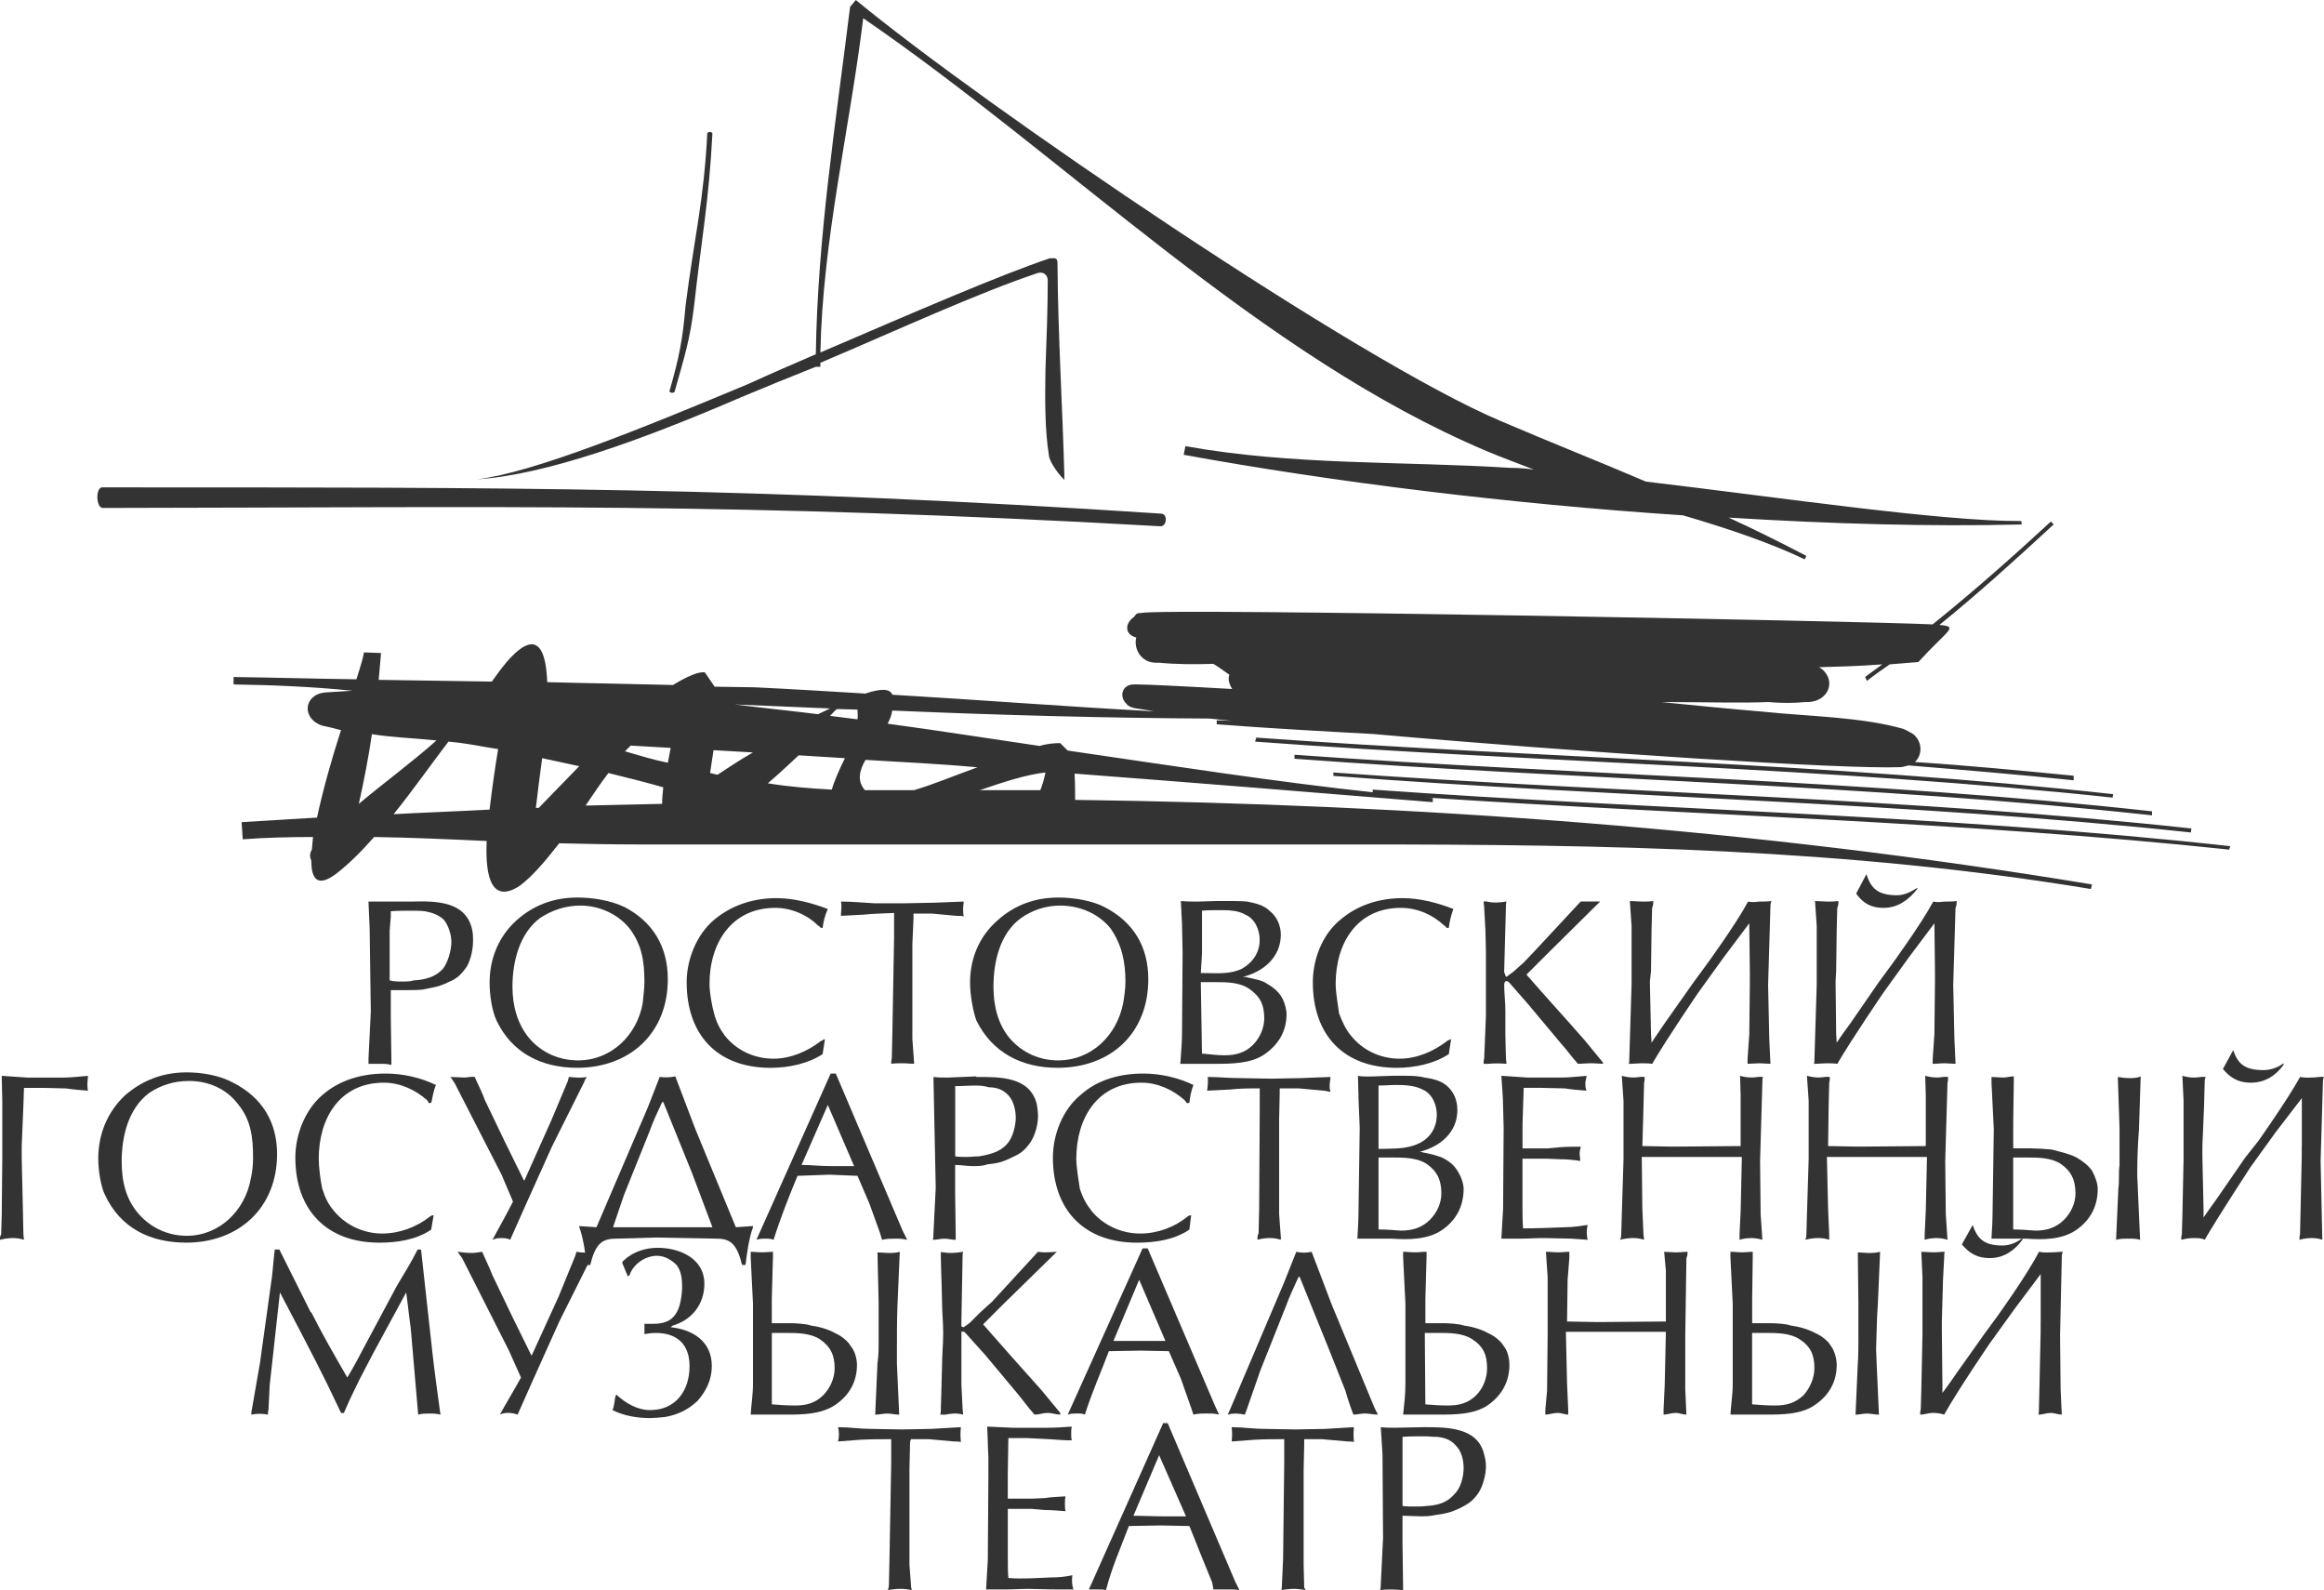
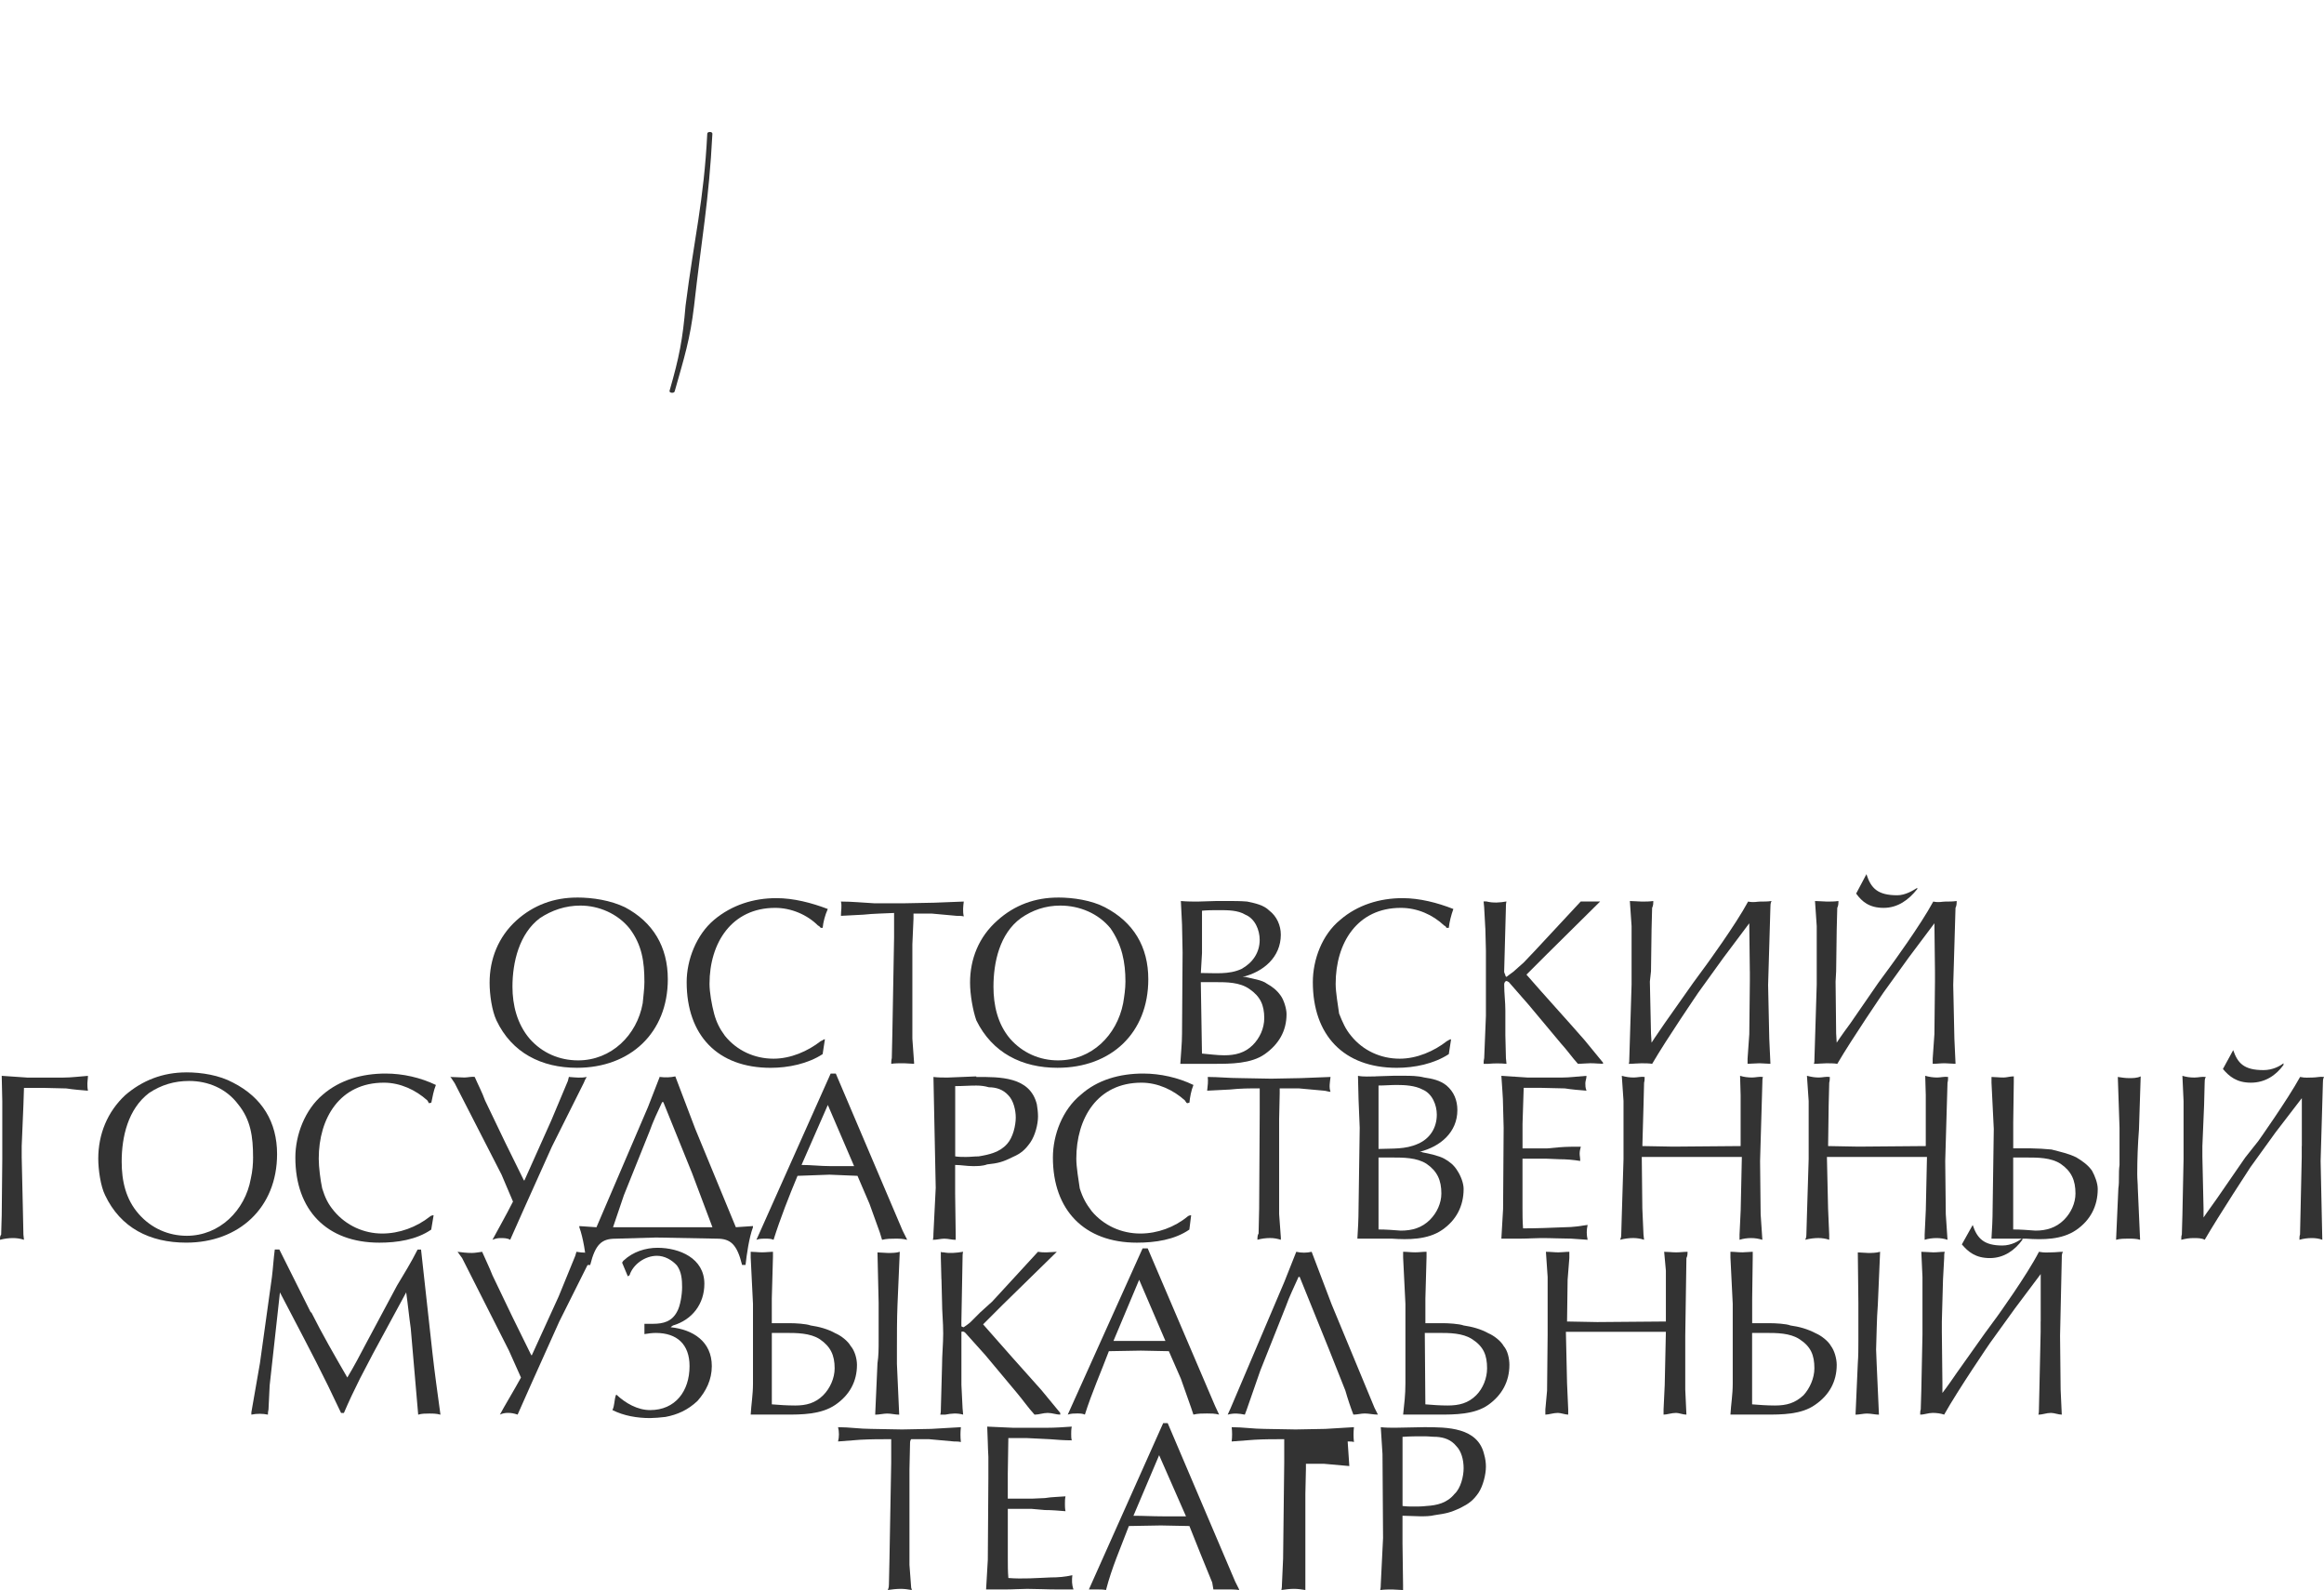
<svg xmlns="http://www.w3.org/2000/svg" id="Layer_1" data-name="Layer 1" viewBox="0 0 743.33 508.45">
  <defs>
    <style>
      .cls-1 {
        fill: #333;
        fill-rule: evenodd;
      }
    </style>
  </defs>
  <path class="cls-1" d="m305.15,460.94c.73,0,1.46,0,2.19.18-.18-1.64-.18-3.11,0-4.75h0l-9.5.55-9.32.18-9.87-.18c-3.65,0-6.94-.55-10.6-.55.37,1.46.37,3.11,0,4.57h0l7.13-.55c3.47-.18,6.4-.18,9.87-.18h0v7.49l-.55,30.69-.18,8.22c0,.36,0,1.1-.37,1.83,1.28-.18,2.74-.37,4.2-.37,1.1,0,2.37.18,3.47.37v-.18l-.18-.55-.55-7.31v-30.51l.18-8.04c0-.55,0-1.28.37-1.64h5.66l8.04.73Z" />
  <path class="cls-1" d="m323.98,456.56l-8.22-.37c.18,3.29.18,6.58.37,9.68h0v6.76l-.18,26.13-.55,9.5h6.4c2.37,0,4.57-.18,6.76-.18,3.11,0,6.21.18,9.5.18h5.3c-.55-1.46-.55-2.92-.37-4.57-2.19.55-4.57.73-6.94.73-4.38.18-8.95.55-13.52.18-.18-2.01-.18-4.2-.18-6.39h0v-15.71h7.67l4.2.37c2.19,0,4.2.18,6.58.37-.18-.91-.18-1.64-.18-2.38s0-1.46.18-2.37c-2.01.18-4.39.18-6.58.55h0l-4.02.18h-7.86v-7.86h0l.18-11.51h5.85l7.49.37c2.19.18,4.57.36,6.94.36-.18-.73-.18-1.28-.18-2.01s0-1.46.18-2.38c-2.56.18-5.3.37-7.86.37h-10.96Z" />
  <path class="cls-1" d="m372.03,455.1l-23.75,53.16h2.74c.73,0,1.83,0,2.74.18,1.83-7.13,4.75-13.7,7.31-20.46h0l10.23-.18,9.13.18,3.65,9.13,3.65,8.95.37,2.19h4.39c1.1,0,2.56,0,3.84.18v-.18l-1.28-2.56-21.56-50.61h-1.46Zm-.18,29.78c-3.11,0-6.21-.18-9.32-.18h0l8.22-19.37,8.59,19.55h-7.49Z" />
-   <path class="cls-1" d="m431.05,460.94c.91,0,1.46,0,2.01.18-.18-1.64-.18-3.11,0-4.75h0l-9.14.55-9.5.18-10.05-.18c-3.29,0-6.94-.55-10.42-.55.18,1.46.18,3.11,0,4.57h0l7.31-.55c3.11-.18,6.21-.18,9.5-.18h0v7.49l-.36,30.69-.37,8.22c0,.36,0,1.1-.18,1.83,1.46-.18,2.56-.37,4.02-.37,1.28,0,2.38.18,3.65.37v-.18l-.37-.55-.18-7.31v-30.51l.18-8.04v-1.64h5.66l8.22.73Z" />
+   <path class="cls-1" d="m431.05,460.94c.91,0,1.46,0,2.01.18-.18-1.64-.18-3.11,0-4.75h0l-9.14.55-9.5.18-10.05-.18c-3.29,0-6.94-.55-10.42-.55.18,1.46.18,3.11,0,4.57h0l7.31-.55c3.11-.18,6.21-.18,9.5-.18h0v7.49l-.36,30.69-.37,8.22c0,.36,0,1.1-.18,1.83,1.46-.18,2.56-.37,4.02-.37,1.28,0,2.38.18,3.65.37v-.18v-30.51l.18-8.04v-1.64h5.66l8.22.73Z" />
  <path class="cls-1" d="m448.6,484.69c1.83,0,3.84.18,5.66.18,1.46,0,3.11,0,4.57-.36,3.65-.55,4.93-.73,8.4-2.38,2.56-1.28,4.02-2.37,5.66-4.75,1.46-2.19,2.38-5.85,2.38-8.4,0-1.28-.18-2.56-.55-3.84-2.01-8.77-11.88-8.77-19.19-8.77h0l-9.32.18c-1.46,0-3.11,0-4.57-.18l.55,8.59.18,26.86-.73,14.8c0,.36,0,1.1-.18,1.83,1.46-.18,2.56-.18,3.84-.18,1.1,0,2.37.18,3.47.18h0v-1.64l-.18-13.34v-3.29h0v-5.48h0Zm0-23.39v-1.83c2.37-.18,4.57-.18,6.94-.18,1.46,0,2.56.18,4.02.18,2.38.18,4.57.91,6.21,2.92,1.64,1.64,2.37,4.38,2.37,7.12,0,2.56-.91,6.39-2.92,8.22-2.38,2.92-5.66,3.65-8.95,3.84-1.46.18-2.74.18-4.02.18s-2.38,0-3.65-.18h0v-20.28Z" />
  <path class="cls-1" d="m87.89,399.56c-.37,2.74-.55,5.85-.91,8.77h0l-3.84,27.59-2.74,15.71v.73c1.64-.36,3.65-.36,5.3,0,0-.55,0-.91.18-1.64h0l.37-7.67,3.29-29.78c5.12,9.87,10.42,19.73,15.35,29.78h0l4.2,8.77h.91c1.64-3.84,3.29-7.31,5.12-10.96h0l4.2-8.04,10.6-19.55c.55,3.84.91,7.67,1.46,11.51h0l2.38,27.59c1.1-.36,2.38-.36,3.47-.36,1.28,0,2.37,0,3.65.36-.91-6.76-1.83-13.15-2.56-19.73h0l-3.65-33.07h-1.1c-2.01,4.02-4.39,7.86-6.58,11.51h0l-9.87,18.45c-2.01,3.84-3.84,7.31-6.03,10.96-4.02-6.94-8.04-13.89-11.51-20.83h-.18l-10.05-20.1h-1.46Z" />
  <path class="cls-1" d="m8.59,344.57l-8.04-.55.18,8.04v18.64l-.18,17.9-.18,6.21c-.37.37-.37.91-.37,1.64,1.46-.37,2.74-.55,4.2-.55,1.1,0,2.38.18,3.47.55h0l-.18-1.64-.18-8.4-.37-16.44v-3.47l.55-13.15.18-5.48h6.03l7.49.18c2.38.37,4.75.55,6.94.73-.18-.91-.18-1.64-.18-2.38s.18-1.46.18-2.37c-2.56.18-5.3.55-7.86.55h-11.7Z" />
  <path class="cls-1" d="m80.95,369.96c0,2.19-.18,4.57-.73,6.94-1.83,10.23-10.05,18.27-20.47,18.27-5.85,0-11.33-2.38-15.35-6.94-4.2-4.75-5.48-10.6-5.48-16.81,0-7.86,2.01-16.81,8.77-21.92,3.84-2.56,8.04-3.84,12.79-3.84,6.03,0,11.88,2.38,15.71,7.49,4.02,4.93,4.75,10.41,4.75,16.81h0Zm-21.38-27.04c-7.49,0-14.07,2.56-19.55,7.31-5.66,5.3-8.59,12.42-8.59,20.28,0,3.47.73,8.77,2.19,11.69,4.93,10.41,14.25,15.16,25.95,15.16,16.81,0,29.05-11.14,29.05-28.32,0-10.23-4.75-18.09-14.07-22.84-4.39-2.38-10.05-3.29-14.98-3.29h0Z" />
  <path class="cls-1" d="m137.96,352.6c.37-1.83.73-3.84,1.46-5.66-4.93-2.37-10.6-3.65-16.08-3.65-7.49,0-14.62,2.01-20.1,6.76-5.66,4.75-8.77,12.79-8.77,20.1,0,16.81,10.05,27.22,26.86,27.22,5.66,0,11.88-.91,16.63-4.2v-.18l.73-4.39c-.37,0-.91.18-1.1.37-4.39,3.47-9.87,5.48-15.35,5.48-5.85,0-11.51-2.56-15.35-7.13-2.01-2.37-2.92-4.38-3.84-7.31-.55-2.56-1.1-6.76-1.1-9.5,0-12.97,6.76-24.3,20.83-24.3,5.3,0,10.23,2.37,13.89,5.66.18.18.37.73.55.91h0l.73-.18Z" />
  <path class="cls-1" d="m664.21,370.14c-2.56-1.28-5.3-1.83-8.04-2.56-1.64-.18-4.93-.37-6.58-.37h-5.66v-8.22h0l.18-12.97v-1.83c-1.28,0-2.19.37-3.29.37-1.46,0-2.74-.18-3.84-.18v1.83h0l.73,14.8-.37,25.58c0,3.11-.18,6.58-.37,9.5h11.15c5.3.37,11.33.37,15.9-2.74,4.57-3.11,6.94-7.67,6.94-13.15,0-1.83-.91-4.2-1.83-5.85-1.28-1.83-3.11-3.11-4.93-4.2h0Zm-20.28,0h4.2c3.65,0,7.86,0,10.96,2.01,3.47,2.38,4.75,5.3,4.75,9.5,0,3.11-1.46,6.21-3.65,8.4-2.56,2.56-5.66,3.47-9.14,3.47-2.38-.18-4.75-.37-7.13-.37v-23.02h0Zm40.75-25.94c-1.1.55-2.56.55-3.65.55-1.28,0-2.37-.18-3.65-.37v-.18l.55,16.44v11.88c-.37,2.56,0,5.12-.37,7.49h0l-.73,16.44c1.28-.37,2.74-.37,3.84-.37,1.28,0,2.74,0,3.84.37h0l-.73-16.44c0-1.46-.18-2.92-.18-4.57,0-4.75.18-9.5.55-14.25h0l.55-16.99Z" />
  <path class="cls-1" d="m736.21,366.49v3.47l-.37,16.99-.18,7.86c-.18.37-.18.91-.18,1.64,1.28-.37,2.56-.55,4.02-.55,1.1,0,2.38.18,3.29.55h0l-.18-8.22-.36-16.99.73-25.03c0-.55,0-1.28.37-1.83-1.28-.18-2.38.18-3.65.18-1.46,0-2.19.18-4.02-.18-4.02,7.31-13.34,20.46-13.34,20.46h0l-4.2,5.3-8.95,12.97c-3.29,4.57-4.39,6.21-4.39,6.21h0v-2.92l-.37-16.44v-3.47l.55-13.15.18-7.12c0-.55,0-1.28.37-1.83-1.28-.18-2.38.18-3.65.18-1.46,0-2.56-.18-3.84-.55h0l.37,8.04v18.64l-.37,17.9-.18,6.21c-.18.37-.18.91-.18,1.64,1.46-.37,2.56-.55,4.02-.55,1.1,0,2.56,0,3.47.55,4.57-7.86,14.62-23.2,14.62-23.2h0l8.04-11.14,8.41-10.96v15.35h0Zm-21.93-30.69h0c1.46,4.2,3.47,6.39,9.69,6.39,2.92,0,5.3-1.28,6.4-2.19v.55h0c-2.38,3.29-5.85,5.66-10.42,5.66s-6.94-2.01-8.95-4.38l3.29-6.03Z" />
  <path class="cls-1" d="m227.86,42.75c-1.1,21.56-3.47,33.62-5.85,54.99-1.28,10.78-3.11,16.44-6.21,27.4-.18.73-1.83.55-1.64-.18,3.11-10.78,4.2-16.44,5.12-27.22,2.74-21.56,5.85-33.43,6.94-54.99,0-.73,1.64-.73,1.64,0h0Z" />
  <path class="cls-1" d="m166.65,440.48c-2.19,4.02-5.3,9.13-6.76,11.87.73-.36,1.64-.55,2.56-.55,1.1,0,2.01.18,3.11.55h0l4.38-9.86,8.95-19.91,10.23-20.46c.18-.55.55-1.28.91-1.83-1.83.37-3.47.37-5.66,0h0l-.37,1.28-5.3,12.97-8.59,18.82h-.18l-6.03-12.24-6.4-13.34c-.91-2.38-2.19-4.93-3.29-7.49-1.28.18-2.38.37-3.29.37-1.64,0-3.11-.18-4.57-.37h0l1.46,2.01,14.98,29.6,3.84,8.59Z" />
  <path class="cls-1" d="m196.98,446.15c-.55,1.64-.37,3.29-1.1,4.75,3.65,1.83,7.86,2.56,12.06,2.56,1.1,0,3.47-.18,4.93-.37,3.84-.73,7.13-2.19,10.23-5.12,2.74-3.11,4.57-6.76,4.57-11.14,0-7.86-6.03-11.69-13.16-12.42.37-.37.55-.37.73-.55,6.21-1.83,10.05-6.94,10.05-13.34,0-8.22-8.04-11.51-14.98-11.51-3.84,0-7.86,1.28-10.78,4.02-.18,0-.37.55-.55.73h0l1.83,4.38.55-.36c1.1-3.47,4.93-6.21,8.77-6.21,2.38,0,4.75,1.28,6.4,3.11,1.46,2.01,1.64,4.57,1.64,6.94,0,2.19-.55,6.03-1.64,7.86-1.64,3.11-4.39,3.84-7.67,3.84h-2.74v3.29c1.1-.18,2.37-.37,3.65-.37,6.76,0,10.78,3.65,10.78,10.6,0,8.04-4.57,14.07-12.61,14.07-4.02,0-7.86-2.19-10.78-4.93h0l-.18.18Z" />
  <path class="cls-1" d="m267.33,426.41c-2.56-1.46-5.48-2.19-8.04-2.56-1.46-.55-4.93-.73-6.58-.73h-5.85v-7.86h0l.37-13.34v-1.64c-.91,0-2.19.18-3.47.18s-2.56-.18-3.65-.18v2.01-.18l.73,14.8v25.58c0,3.47-.55,6.58-.73,9.86h11.15c5.12,0,11.33,0,15.9-3.11,4.57-3.11,6.94-7.49,6.94-12.79,0-2.01-.73-4.57-2.01-6.03-.91-1.64-3.11-3.29-4.75-4.02h0Zm-20.47-.18h4.39c3.47,0,7.86,0,10.96,2.01,3.47,2.37,4.75,5.12,4.75,9.32,0,3.11-1.46,6.39-3.65,8.59-2.56,2.56-5.48,3.29-8.95,3.29-2.74,0-5.12-.18-7.49-.37h0v-22.84h0Zm40.93-25.94c-1.1.37-2.56.37-3.84.37-1.1,0-2.37-.18-3.29-.18h0l.37,16.08v12.24c0,2.38,0,4.75-.37,7.13h0l-.73,16.44c1.28,0,2.74-.36,3.84-.36,1.28,0,2.56.36,3.84.36h0l-.73-16.26v-4.57c0-4.75,0-9.68.18-14.25h0l.73-16.99Z" />
  <path class="cls-1" d="m301.13,409.06l.18,7.12c0,3.29.37,6.58.37,10.23,0,3.29-.37,6.94-.37,10.41h0l-.37,13.52c0,.73,0,1.28-.18,2.01h1.64c1.83-.36,3.65-.55,5.66,0h0l-.18-2.01-.37-7.49v-16.99c.55-.18.91,0,1.28.37h0l6.4,7.13,10.23,12.24c1.83,2.19,3.47,4.57,5.48,6.76,1.46,0,2.74-.55,4.2-.55s2.74.55,4.02.55h0v-.55l-6.03-7.31c-6.21-6.94-12.43-13.89-18.64-21.01h0l6.39-6.39,17.18-16.81c-.91,0-2.19.18-3.29.18s-1.64,0-2.74-.18h0l-14.62,15.9-3.84,3.47c-1.28,1.28-2.19,2.19-3.11,3.11-.55.55-2.19,1.64-2.19,1.64-.18,0-.73-.18-.73-.37v-1.28h0l.37-20.1c0-.73,0-1.83.18-2.38-2.19.37-4.39.55-6.21.18-.55,0-.73,0-.91-.18h0v1.83l.18,6.94Z" />
  <path class="cls-1" d="m365.46,399.19l-23.94,53.16c1.1-.36,2.01-.36,2.92-.36s1.83,0,2.56.36c2.19-6.94,5.12-13.52,7.67-20.28h0l10.23-.18,8.95.18,3.84,8.77,3.29,9.32.73,2.19c1.46-.36,2.92-.36,4.38-.36,1.1,0,2.56,0,3.84.36h0l-1.28-2.74-21.56-50.42h-1.64Zm-.37,29.6h-8.95l8.22-19.55,8.4,19.55h-7.67Z" />
  <path class="cls-1" d="m419.54,400.29c-1.64.37-3.29.37-4.93,0h0l-3.84,9.68-17.18,40.38c-.37.73-.55,1.28-.91,2.01,2.01-.55,3.65-.36,5.48,0h0l.55-1.46,4.39-12.61,8.22-20.65c1.1-3.11,2.56-6.03,4.02-9.32h.36l9.32,23.02,5.3,13.34c.73,2.56,1.64,5.3,2.56,7.67,1.28,0,2.38-.36,3.65-.36s2.74.36,4.2.36h0l-1.1-2.19-13.71-33.07-6.39-16.81Z" />
  <path class="cls-1" d="m476.19,426.41c-2.56-1.46-5.48-2.19-8.04-2.56-1.46-.55-5.12-.73-6.39-.73h-5.85v-7.86h0l.37-13.34v-1.64c-1.28,0-2.37.18-3.65.18-1.46,0-2.56-.18-3.84-.18v2.01-.18l.73,14.8v25.58c0,3.47-.37,6.58-.73,9.86h11.33c5.12,0,11.51,0,15.9-3.11,4.39-3.11,6.76-7.49,6.76-12.79,0-2.01-.55-4.57-1.83-6.03-.91-1.64-3.11-3.29-4.75-4.02h0Zm-20.47-.18h4.39c3.47,0,7.67,0,10.78,2.01,3.65,2.37,4.75,5.12,4.75,9.32,0,3.11-1.28,6.39-3.47,8.59-2.56,2.56-5.48,3.29-9.14,3.29-2.56,0-4.75-.18-7.13-.37h0l-.18-22.84Z" />
  <path class="cls-1" d="m532.83,425.87l-.37,16.99-.37,7.86v1.64c1.1,0,2.56-.55,4.02-.55.91,0,2.19.55,3.29.55h0l-.37-8.04v-17.17l.37-24.85c.37-.73.37-1.46.37-2.01-1.28,0-2.38.18-3.65.18s-2.56-.18-3.84-.18h0l.55,6.03v16.26l-21.93.18-9.68-.18.18-13.34.55-6.94v-2.01c-1.28,0-2.38.18-3.47.18-1.28,0-2.56-.18-4.02-.18h0l.55,8.04v18.45l-.18,17.91-.55,6.03v1.64c1.1,0,2.56-.55,4.02-.55.91,0,2.38.55,3.29.55h0v-1.64l-.37-8.4-.37-16.44h31.98Z" />
  <path class="cls-1" d="m580.89,426.41c-2.74-1.46-5.48-2.19-8.22-2.56-1.28-.55-4.93-.73-6.58-.73h-5.66v-7.86h0l.18-13.34v-1.64c-.91,0-2.19.18-3.29.18-1.46,0-2.56-.18-3.84-.18v2.01-.18l.73,14.8v25.58c0,3.47-.55,6.58-.73,9.86h11.15c5.3,0,11.51,0,15.9-3.11,4.57-3.11,6.94-7.49,6.94-12.79,0-2.01-.73-4.57-1.83-6.03-.91-1.64-3.11-3.29-4.75-4.02h0Zm-20.47-.18h4.2c3.65,0,7.86,0,10.96,2.01,3.65,2.37,4.75,5.12,4.75,9.32,0,3.11-1.46,6.39-3.47,8.59-2.74,2.56-5.48,3.29-9.14,3.29-2.56,0-4.93-.18-7.31-.37h0v-22.84h0Zm40.93-25.94c-1.28.37-2.74.37-3.84.37-.91,0-2.38-.18-3.29-.18h0l.18,16.08v12.24c0,2.38,0,4.75-.18,7.13h0l-.73,16.44c1.1,0,2.56-.36,3.65-.36,1.28,0,2.74.36,3.84.36h0l-.73-16.26c0-1.46-.18-3.11-.18-4.57.18-4.75.18-9.68.55-14.25h0l.73-16.99Z" />
  <path class="cls-1" d="m652.7,422.58v3.29l-.37,16.99-.18,7.86c0,.36,0,1.1-.18,1.64,1.46,0,2.56-.55,4.02-.55,1.1,0,2.38.55,3.47.55l-.37-8.04-.18-17.17.55-24.85c0-.73,0-1.46.37-2.01-1.28,0-2.38.18-3.65.18-1.46,0-2.01.18-4.02-.18-3.84,7.49-13.34,20.65-13.34,20.65h0l-4.02,5.48-8.95,12.61c-3.11,4.57-4.57,6.39-4.57,6.39h0v-3.11l-.18-16.44v-3.29l.37-13.34.37-6.94c0-.73,0-1.46.18-2.01-1.28,0-2.37.18-3.65.18-1.1,0-2.56-.18-3.84-.18h0l.37,8.04v18.45l-.37,17.91-.18,6.03c-.18.36-.18,1.1-.18,1.64,1.46,0,2.56-.55,4.02-.55,1.28,0,2.56.18,3.65.55,4.39-7.86,14.62-22.84,14.62-22.84h0l8.04-11.15,8.22-10.96v15.16h0Zm-21.74-30.88h0c1.46,4.38,3.65,6.58,9.5,6.58,2.92,0,5.3-1.46,6.4-2.38v.55h0c-2.38,3.29-5.85,5.85-10.41,5.85s-6.94-2.01-8.95-4.38l3.47-6.21Z" />
  <path class="cls-1" d="m164.09,384.21c-2.01,4.02-5.12,9.5-6.58,12.24.91-.37,1.64-.55,2.56-.55,1.1,0,2.19,0,3.11.55h0l4.39-9.87,8.95-19.91,10.23-20.46c.18-.55.55-1.28.91-1.83-1.83.37-3.47.18-5.66,0v-.18l-.37,1.46-5.3,12.61-8.59,19.18h-.18l-6.03-12.24-6.4-13.34c-.91-2.56-2.19-4.93-3.29-7.49-.91-.18-2.38.18-3.29.18-1.46,0-3.11-.18-4.57-.18v-.18l1.46,2.19,14.98,29.23,3.65,8.59Z" />
  <path class="cls-1" d="m209.59,395.72l19.73.37c4.39,0,6.4,1.83,8.04,8.4h1.1c.37-3.29,1.1-8.59,2.38-12.06h0v-.37l-5.48.37-12.97-31.42-6.39-16.81c-1.64.37-3.29.37-4.93.18v-.18l-3.84,9.87-16.45,38.37-5.48-.37v.37c1.28,3.47,2.01,8.77,2.38,12.06h1.1c1.64-6.58,3.65-8.4,8.04-8.4h0l12.79-.37h0Zm11.88-20.28l6.4,16.99h-31.79l3.47-10.23,8.22-20.46c1.1-3.11,2.56-6.21,4.02-9.32h.37l9.32,23.02Z" />
  <path class="cls-1" d="m265.69,343.29l-23.75,53.17c.91-.37,1.83-.37,2.92-.37.91,0,1.83,0,2.56.37,2.19-6.94,4.93-13.89,7.67-20.46h0l10.23-.37,8.95.37,3.84,8.95,3.29,9.13.73,2.38c1.46-.37,2.92-.37,4.2-.37s2.38,0,3.84.37h0l-1.46-2.92-21.38-50.24h-1.64Zm-.18,29.6c-3.11,0-6.03-.37-9.14-.37h0l8.41-19.18,8.4,19.55h-7.68Z" />
  <path class="cls-1" d="m305.52,372.52c1.83,0,3.65.37,5.66.37,1.46,0,3.11,0,4.57-.55,3.47-.37,4.93-.73,8.22-2.38,2.56-1.1,4.02-2.37,5.66-4.75,1.46-2.19,2.38-5.66,2.38-8.22,0-1.28-.18-2.74-.37-3.84-2.19-8.95-11.88-8.77-19.37-8.77v-.18l-9.14.37c-1.46,0-3.11,0-4.57-.18v-.18l.18,8.95.55,26.67-.73,14.62c0,.73,0,1.28-.18,2.01,1.28,0,2.56-.37,3.65-.37,1.28,0,2.38.37,3.65.37h0v-1.64l-.18-13.15v-3.65h0v-5.48h0Zm0-23.2v-2.01c2.38,0,4.39-.18,6.76-.18,1.46,0,2.74.18,4.02.55,2.38,0,4.57.73,6.21,2.56,1.64,1.64,2.38,4.75,2.38,7.12,0,2.56-.91,6.39-2.74,8.4-2.37,2.74-5.85,3.47-9.14,4.02-1.46,0-2.56.18-4.02.18-1.1,0-2.37,0-3.47-.18h0v-20.46Z" />
  <path class="cls-1" d="m380.44,352.6c.18-1.83.55-3.84,1.28-5.66-4.93-2.37-10.6-3.65-16.08-3.65-7.49,0-14.62,2.01-19.92,6.76-5.85,4.75-8.95,12.79-8.95,20.1,0,16.81,10.05,27.22,26.86,27.22,5.85,0,12.06-.91,16.81-4.2v-.18l.55-4.39c-.37,0-.91.18-1.1.37-4.2,3.47-9.68,5.48-15.16,5.48-6.03,0-11.69-2.56-15.53-7.13-1.83-2.37-2.92-4.38-3.84-7.31-.37-2.56-1.1-6.76-1.1-9.5,0-12.97,6.76-24.3,20.83-24.3,5.3,0,10.23,2.37,13.89,5.66.18.18.37.73.73.91h0l.73-.18Z" />
  <path class="cls-1" d="m423.38,348.77c.73,0,1.46.36,2.19.36-.55-1.46-.18-3.11,0-4.75l-9.5.37-9.5.18-9.87-.18c-3.47,0-7.13-.37-10.41-.37.18,1.28,0,2.92-.18,4.39h0l7.31-.37c3.29-.37,6.4-.37,9.5-.37h0v7.67l-.18,30.69-.18,8.04c-.37.55-.37,1.28-.37,2.01,1.28-.37,2.74-.55,4.02-.55s2.19.18,3.47.55h0v-.73l-.55-7.49v-30.33l.18-8.22v-1.64h6.03l8.04.73Z" />
  <path class="cls-1" d="m440.01,344.2c-1.83,0-3.84.18-5.66-.18h0l.18,7.49.37,9.13-.37,25.94c0,3.11-.18,6.58-.37,9.5h10.96c5.3.37,11.51.37,16.08-2.74,4.57-3.11,6.94-7.67,6.94-13.15,0-1.83-.91-4.2-2.01-5.85-1.1-1.83-2.56-2.92-4.2-3.84-1.64-.91-4.93-1.64-6.94-2.01-.18-.18-.73-.18-.91-.18,6.58-1.64,12.06-6.21,12.06-13.34,0-3.11-1.1-5.85-3.47-7.86-2.01-1.64-4.57-2.19-7.13-2.56-2.19-.55-4.39-.55-6.4-.55h-3.47l-5.66.18h0Zm.91,8.95v-6.03c2.01,0,3.84-.18,5.85-.18,2.56,0,5.85.18,8.22,1.46,3.11,1.28,4.57,4.93,4.57,8.04,0,4.2-2.19,7.67-6.03,9.32-4.02,1.83-8.22,1.46-12.61,1.64h0v-14.25h0Zm0,16.99h4.39c3.47,0,7.86,0,10.96,2.01,3.47,2.38,4.75,5.3,4.75,9.5,0,3.11-1.46,6.21-3.65,8.4-2.56,2.56-5.66,3.47-9.32,3.47-2.37-.18-4.75-.37-7.13-.37v-23.02Z" />
  <path class="cls-1" d="m488.61,344.57l-8.4-.55c.18,3.29.55,6.76.55,9.86h0l.18,6.76-.18,25.94-.55,9.5h6.39c2.19,0,4.39-.18,6.4-.18,3.47,0,6.58.18,9.5.18l5.3.37c-.37-1.64-.37-3.11,0-4.75-2.38.36-4.75.73-7.13.73-4.57.18-8.95.37-13.52.37-.18-2.37-.18-4.57-.18-6.58h0v-15.71h7.49l4.39.18c2.01,0,4.39.18,6.58.55,0-1.1-.18-1.64-.18-2.37s.18-1.46.37-2.19c-2.38,0-4.39,0-6.76.18h0l-4.02.37h-7.86v-7.86h0l.37-11.51h5.48l7.67.18c2.38.37,4.57.55,6.94.73-.37-.91-.37-1.64-.37-2.38s.37-1.46.37-2.37c-2.74.18-5.3.55-7.86.55h-10.96Z" />
  <path class="cls-1" d="m557.13,369.96l-.37,16.99-.37,7.86v1.64c1.1-.37,2.56-.55,3.65-.55,1.28,0,2.38.18,3.65.55h0l-.55-8.22-.18-16.99.73-25.03c0-.55,0-1.28.18-1.83-1.1-.18-2.38.18-3.47.18-1.28,0-2.74-.18-3.84-.55h0l.18,6.21v16.26l-21.56.18-9.87-.18.37-13.15.18-7.12c.18-.55.18-1.28.18-1.83-1.1-.18-2.38.18-3.47.18-1.28,0-2.56-.18-3.84-.55h0l.55,8.04v18.64l-.55,17.9-.18,6.21c0,.37,0,.91-.37,1.64,1.46-.37,2.92-.55,4.2-.55,1.1,0,2.37.18,3.47.55h0l-.18-1.64-.37-8.4-.18-16.44h31.98Z" />
  <path class="cls-1" d="m616.34,369.96l-.37,16.99-.37,7.86v1.64c1.1-.37,2.56-.55,3.84-.55,1.1,0,2.38.18,3.47.55h0l-.55-8.22-.18-16.99.73-25.03c.18-.55.18-1.28.18-1.83-1.1-.18-2.38.18-3.47.18-1.28,0-2.56-.18-3.84-.55h0l.18,6.21v16.26l-21.56.18-9.68-.18.18-13.15.18-7.12c.18-.55.18-1.28.18-1.83-1.1-.18-2.38.18-3.47.18-1.28,0-2.37-.18-3.84-.55h0l.55,8.04v18.64l-.55,17.9-.18,6.21c0,.37,0,.91-.37,1.64,1.46-.37,2.92-.55,4.2-.55,1.1,0,2.38.18,3.47.55h0v-1.64l-.36-8.4-.37-16.44h31.98Z" />
-   <path class="cls-1" d="m124.99,316.61h5.66c1.46,0,2.92,0,4.57-.18,3.29-.73,4.93-.73,8.22-2.38,2.74-1.1,4.02-2.37,5.85-4.93,1.28-2.19,2.01-5.48,2.01-8.22,0-1.28,0-2.56-.37-4.02-2.19-8.77-11.69-8.77-19-8.59h-14.07l.37,8.59.37,26.67-.73,14.8v1.83h3.84c1.1,0,2.38,0,3.47.37h0v-2.01l-.18-12.97v-3.47h0v-5.48h0Zm0-23.57v-1.64c2.01-.18,4.38-.18,6.58-.18,1.46,0,2.92,0,4.39.18,2.01.37,4.38,1.1,6.03,2.74,1.46,1.83,2.38,4.75,2.38,7.12,0,2.56-1.1,6.58-2.74,8.59-2.37,2.56-5.66,3.47-9.32,3.65-1.1.37-2.56.37-3.84.37-1.1,0-2.56,0-3.84-.37v-15.89l.37-4.57Z" />
  <path class="cls-1" d="m206.12,313.87c0,2.38-.37,4.75-.55,6.94-1.83,10.23-10.05,18.27-20.65,18.27-6.03,0-11.51-2.37-15.53-6.94-4.02-4.75-5.48-10.78-5.48-16.62,0-7.86,2.19-16.99,8.77-21.92,3.84-2.56,8.22-4.02,12.97-4.02,5.85,0,11.88,2.56,15.71,7.31,4.02,5.3,4.75,10.78,4.75,16.99h0Zm-21.56-26.86c-7.31,0-13.89,2.38-19.37,7.31-5.85,5.3-8.59,12.42-8.59,19.91,0,3.84.73,8.95,2.19,12.06,4.93,10.41,14.44,15.16,25.76,15.16,16.99,0,29.05-11.14,29.05-28.32,0-10.41-4.75-18.27-13.71-23.02-4.57-2.19-10.23-3.11-15.35-3.11h0Z" />
  <path class="cls-1" d="m263.13,296.7c.18-1.83.73-4.02,1.64-6.03-5.3-2.01-10.96-3.47-16.45-3.47-7.31,0-14.25,2.19-19.92,6.94-5.66,4.75-8.77,12.79-8.77,19.91,0,16.99,9.87,27.41,26.86,27.41,5.66,0,11.88-1.28,16.63-4.38h0l.73-4.75c-.55,0-.91.55-1.28.55-4.2,3.29-9.68,5.66-15.17,5.66-6.03,0-11.69-2.56-15.53-7.31-1.64-2.19-2.74-4.38-3.47-7.12-.73-2.74-1.46-6.76-1.46-9.5,0-13.15,7.13-24.3,21.01-24.3,5.12,0,10.23,2.19,13.7,5.66.55.18.55.55.91.73h.55Z" />
  <path class="cls-1" d="m306.07,292.86c.73,0,1.46,0,2.19.18-.37-1.64-.18-3.29,0-4.75h0l-9.5.37-9.32.18h-9.87c-3.65-.18-6.94-.55-10.6-.55.37,1.46,0,2.92,0,4.57h0l7.13-.37c3.47-.37,6.58-.37,9.87-.55h0v7.86l-.55,30.69-.18,7.86c-.18.73-.18,1.46-.18,1.83,1.1-.18,2.56-.18,4.02-.18,1.1,0,2.38.18,3.29.18h0v-.37l-.55-7.67v-30.14l.36-8.22v-1.64h5.85l8.04.73Z" />
  <path class="cls-1" d="m359.97,313.87c0,2.38-.37,4.75-.73,6.94-2.01,10.23-10.05,18.27-20.83,18.27-5.85,0-11.33-2.37-15.35-6.94-4.02-4.75-5.3-10.78-5.3-16.62,0-7.86,2.01-16.99,8.77-21.92,3.65-2.56,7.86-4.02,12.61-4.02,6.21,0,12.24,2.56,16.08,7.31,3.65,5.3,4.75,10.78,4.75,16.99h0Zm-21.56-26.86c-7.31,0-13.89,2.38-19.37,7.31-6.03,5.3-8.77,12.42-8.77,19.91,0,3.84.91,8.95,2.01,12.06,5.12,10.41,14.62,15.16,25.95,15.16,17.18,0,29.05-11.14,29.05-28.32,0-10.41-4.75-18.27-13.89-23.02-4.2-2.19-10.05-3.11-14.98-3.11h0Z" />
  <path class="cls-1" d="m383.36,288.3c-1.83,0-3.65,0-5.66-.18h0l.37,7.49.18,8.95-.18,25.94c0,3.29-.37,6.39-.55,9.68h10.96c5.12,0,11.7,0,16.08-3.11,4.39-3.11,6.94-7.31,6.94-12.79,0-1.83-.91-4.57-1.83-5.85-1.28-1.83-2.74-2.92-4.39-3.84-1.64-1.28-4.93-1.64-6.94-2.19h-.91c6.76-1.64,12.24-6.39,12.24-13.52,0-2.92-1.28-5.85-3.65-7.67-1.83-1.83-4.57-2.38-7.13-2.92-2.19-.18-4.2-.18-6.39-.18h-3.29l-5.85.18h0Zm1.1,8.95v-6.03c1.83-.18,3.65-.18,5.48-.18,2.74,0,6.03,0,8.4,1.46,3.11,1.28,4.57,4.93,4.57,8.04,0,4.02-2.19,7.31-5.85,9.32-4.02,1.83-8.4,1.28-12.97,1.28h0l.37-6.39v-7.49h0Zm-.37,16.81h4.57c3.65,0,7.86,0,10.96,2.19,3.47,2.37,4.75,5.11,4.75,9.32,0,3.29-1.46,6.39-3.65,8.59-2.56,2.56-5.66,3.29-9.14,3.29-2.38,0-4.75-.36-7.13-.55h0l-.37-22.84Z" />
  <path class="cls-1" d="m463.4,296.7c.18-1.83.73-4.02,1.46-6.03-5.12-2.01-10.78-3.47-16.26-3.47-7.31,0-14.44,2.19-19.92,6.94-5.85,4.75-8.77,12.79-8.77,19.91,0,16.99,9.87,27.41,26.86,27.41,5.66,0,11.88-1.28,16.63-4.38h0l.73-4.75c-.55,0-1.1.55-1.28.55-4.2,3.29-9.68,5.66-15.17,5.66-6.03,0-11.69-2.56-15.53-7.31-1.83-2.19-2.74-4.38-3.84-7.12-.37-2.74-1.1-6.76-1.1-9.5,0-13.15,6.94-24.3,20.83-24.3,5.3,0,10.23,2.19,13.89,5.66.55.18.55.55.73.73h.73Z" />
  <path class="cls-1" d="m475.09,296.88l.18,7.12v20.83h0l-.55,13.52c-.18.73-.18,1.1-.18,1.83h1.46c2.01-.18,3.84-.18,5.85,0h0l-.18-1.83-.18-7.31v-7.86c0-2.74-.37-5.48-.37-8.22,0-.37,0-.73.37-1.1.37-.37.73,0,1.1.18h0l6.39,7.31,10.23,12.24c2.01,2.19,3.65,4.57,5.48,6.58,1.46,0,2.74-.18,4.02-.18,1.46,0,2.92.18,4.02.18h0v-.37l-5.85-7.13c-6.21-7.12-12.61-14.07-18.64-21.01h0l6.58-6.58,16.99-16.81h-6.21l-14.62,15.71-3.65,3.84c-1.1.91-2.19,2.01-3.29,2.92-.55.37-2.19,1.64-2.19,1.64,0,0-.37-.18-.37-.55,0-.18-.37-.73-.37-1.1h0l.55-20.28c0-.73,0-1.46.18-2.19-2.01.37-4.2.55-6.4,0h-.91l.18,1.83.37,6.76Z" />
  <path class="cls-1" d="m559.69,310.58v3.29l-.18,16.81-.55,7.86v1.64c1.1,0,2.56-.18,3.84-.18,1.1,0,2.38.18,3.47.18h0l-.37-8.04-.37-17.17.73-24.66c0-.73,0-1.46.36-2.19-1.28.18-2.37.18-3.65.18-1.1,0-1.83.37-3.84,0-4.02,7.49-13.52,20.46-13.52,20.46h0l-4.02,5.48-9.14,12.97c-2.92,4.2-4.2,6.21-4.2,6.21h0l-.18-2.92-.36-16.62.36-3.29.18-13.34.18-6.94c.37-.73.37-1.46.37-2.19-1.28.18-2.38.18-3.65.18-1.1,0-2.56-.18-3.84-.18h0l.55,8.04v18.64l-.55,17.9-.18,5.85c0,.55,0,1.28-.18,1.64,1.46,0,2.74-.18,4.02-.18,1.1,0,2.56,0,3.47.18,4.57-7.86,14.8-22.84,14.8-22.84h0l8.04-11.15,8.22-10.96.18,15.35Z" />
  <path class="cls-1" d="m618.9,310.58v3.29l-.18,16.81-.55,7.86v1.64c1.28,0,2.56-.18,3.84-.18,1.1,0,2.38.18,3.47.18h0l-.37-8.04-.37-17.17.73-24.66c.37-.73.37-1.46.37-2.19-1.28.18-2.38.18-3.65.18-1.1,0-1.83.37-3.84,0-4.02,7.49-13.52,20.46-13.52,20.46h0l-4.02,5.48-8.95,12.97c-3.11,4.2-4.39,6.21-4.39,6.21h0l-.18-2.92-.18-16.62.18-3.29.18-13.34.18-6.94c.37-.73.37-1.46.37-2.19-1.28.18-2.38.18-3.65.18-1.1,0-2.56-.18-3.84-.18h0l.55,8.04v18.64l-.55,17.9-.18,5.85c0,.55,0,1.28-.18,1.64,1.46,0,2.74-.18,4.02-.18,1.1,0,2.56,0,3.47.18,4.57-7.86,14.8-22.84,14.8-22.84h0l8.04-11.15,8.22-10.96.18,15.35h0Zm-21.93-31.06h0c1.46,4.57,3.65,6.76,9.87,6.76,2.56,0,4.93-1.46,6.4-2.37v.37h0c-2.74,3.47-6.21,6.03-10.78,6.03s-6.94-2.01-8.77-4.57l3.29-6.21Z" />
-   <path class="cls-1" d="m214.52,239.15l-12.79-.73-1.83,1.83c4.39,1.28,9.14,2.74,13.71,3.65h0l.91-4.75h0Zm55.73,3.29l-14.8-.91c-1.64,1.46-5.12,4.93-9.87,8.95,6.76,1.1,13.52,1.64,20.47,2.01.91-3.11,2.56-6.76,4.2-10.05h0Zm64.14,4.57c-6.39.73-13.52,3.11-21.01,5.66h19.37c.73-1.83,1.28-3.84,1.64-5.66h0Zm-68.89-18.09l8.77,1.1c.18-.91,0-2.01,0-3.11h0l-6.58-.18c-.73.55-1.46,1.46-2.19,2.19h0Zm11.33,14.07c-2.01,3.47-2.74,6.76-.18,9.68h15.71c6.21-1.83,13.16-4.75,20.28-7.31-11.88-1.1-23.94-1.64-35.81-2.37h0Zm-48.61-3.11c-.36,2.38-.73,4.75-1.1,7.31h0l2.38.55c3.65-2.38,7.13-4.75,11.33-7.13h0l-12.61-.73h0Zm-35.81-1.46l-2.01-.73,2.01.73h0Zm-19,4.02c-.73,5.48-1.46,10.96-2.01,15.9h.91c4.02-4.2,8.59-8.77,12.97-13.34-3.47-.73-7.49-1.64-11.88-2.56h0Zm-54.45-7.67c-1.1,7.49-2.56,14.98-4.2,22.29,8.04-6.76,16.81-13.15,24.85-20.28-6.76-.73-13.7-.91-20.65-2.01h0Zm37.64,24.12h0c-10.23.55-20.47.91-30.7,1.46,6.21-7.67,12.06-16.08,17.54-23.2,4.38.37,8.4,1.1,12.42,1.83l3.47.55h0c-1.1,6.58-2.01,13.15-2.74,19.37h0Zm55.18-1.83c0-1.83.18-3.65.37-5.3-5.12-1.46-10.78-2.92-17.54-4.57-2.56,3.29-4.93,6.94-7.31,10.41,8.04-.18,16.08-.37,24.48-.55h0Zm23.21-31.79l30.51,1.28-3.84,1.83h0c-8.77-1.1-17.91-2.01-26.68-3.11h0Zm204.1,27.22c91.36,6.58,183.28,8.04,274.27,18.09h0l-.37,1.1c-84.6-8.95-171.21-10.96-256.55-16.63h0l1.83.18v1.28c-38.01-3.11-76.2-6.21-114.57-9.13.18,2.92.18,5.85.18,8.4,108.72,1.46,216.9,9.13,325.25,27.04h0l-.37,1.46c-78.39-12.97-154.95-14.25-234.26-14.25h-230.78c-8.41,0-16.81-.18-24.85-.37-4.57,5.85-8.77,10.78-12.79,13.7-8.59,5.48-10.96-2.38-10.41-14.43-11.88-.55-24.12-1.1-36-1.28-4.02,4.57-8.04,8.59-12.06,11.69-6.03,4.57-8.04,1.83-8.04-4.2-.55-1.1-.55-2.19.18-3.47.18-1.46.18-2.56.37-4.02-7.31,0-14.98.18-22.48.73h0l-.36-5.48,24.12-1.46c1.83-8.59,4.75-19,7.67-27.95-2.01-.55-4.2-1.1-6.03-1.46-6.58-2.19-6.03-9.86.91-10.6,3.11-.18,6.03-.37,8.77-.55-12.61-1.28-25.22-1.83-38.01-2.01v-2.38c13.16.18,26.13.55,39.29.73,1.46-4.57,2.38-7.67,2.38-8.59h0l5.48.18c-.18,2.92-.55,5.85-.73,8.59h0l36.18.55c3.11-4.38,6.39-8.77,9.87-10.96,5.48-3.29,7.49,2.19,7.86,11.14,13.34.37,26.86.55,40.2.91,4.57-2.74,8.22-4.38,10.23-4.02h0l3.11,4.57,12.61.18c11.7.55,23.57,1.28,35.63,2.01,4.75-1.64,7.86-1.64,8.59.37,27.96,1.64,55.91,3.84,83.69,5.3-2.74-.55-5.12-.73-6.58-1.1-1.28-.37-1.83-.73-2.38-1.46-2.19-2.19-1.28-6.03,2.56-6.03h.91c3.11,0,14.62.55,30.51,1.46-.91-1.46-1.46-3.11-.91-4.57-1.64-1.1-3.29-2.38-5.12-3.47-6.03.18-11.88.18-17.36-.37h.37-1.46c-4.57,0-7.13-4.38-6.21-8.04-4.02-1.1-3.47-4.75-.73-6.58.37-.55.55-.73.91-1.1.73-.18,1.28-.18,1.46-.18,6.39-1.64,230.42,2.56,253.08,3.65,13.16-10.6,25.95-21.92,37.82-32.89h0l.91.91c-12.06,11.14-23.94,21.92-36.55,32.15,6.4.55,2.74,1.46-6.76,11.88-3.11.18-6.21.55-9.14.73-2.38,1.64-4.75,3.29-7.31,5.3h0l-.55-1.28,5.48-4.02c-6.94.55-13.71.73-20.28.91,1.1.55,1.83,1.28,2.38,2.19,2.38,3.47.18,8.59-5.66,8.95h-1.1c-3.65.37-7.67.37-11.88,0-8.41.37-20.65,0-34.17,0,10.96,1.1,21.93,2.19,32.89,3.11,13.89,1.46,31.25,1.64,44.58,5.48,1.64.73,2.38,1.28,3.11,1.64,2.92,2.37,3.11,6.58.55,8.95,16.99,1.1,33.99,2.74,50.8,4.38h0v1.46c-17.54-1.83-35.08-3.29-52.81-4.75-.91.18-1.83.55-2.74.55-17.73.73-102.69-4.75-168.48-10.6-16.81-.91-33.44-1.83-50.07-3.11h0v-1.28l4.75.18-6.94-.73c-33.8-.18-67.61-1.1-101.6-2.56-.18,1.46-.73,2.74-1.46,4.2,16.26,2.19,32.34,4.75,48.61,7.12,2.38-.73,4.75-.91,6.58-.91h0l2.38,2.38c33.8,4.93,66.88,10.05,97.57,13.34h0v-.91h0Zm-67.61-88.24h0c-131.01-8.59-208.31-8.4-338.78-8.4-2.19,0-2.01,6.58.18,6.58,130.65-.18,201.73-1.83,338.23,5.85,2.01.18,2.56-3.84.36-4.02h0Zm7.67-21.56l-.55,2.74h0c48.06,8.77,104.52,15.71,159.7,19.36,14.98,4.38,28.69,9.13,38.92,14.07l.55-1.1h0c-8.41-4.38-16.45-8.4-24.85-12.24,32.71,2.01,64.5,2.92,93.74,2.19l-.18-1.1h0c-25.22.18-76.75-7.49-120.05-12.61-15.35-6.58-30.7-12.61-46.41-19.36C434.52,115.46,314.66,33.8,273.73,0l-1.83,2.19h0c-4.57,37.09-10.41,73.63-10.96,111.08-7.13,3.11-14.44,6.21-21.56,9.5-34.54,14.43-68.71,28.32-86.8,30.51,22.11-1.46,52.81-12.61,84.6-26.31,7.86-3.29,15.9-6.58,23.75-9.68h1.46v-1.28h0c25.4-10.78,49.88-22.11,69.44-28.68,1.64-.55,3.29.36,3.29,2.37,0,8.77-.37,18.82-.73,28.5-.18,9.87-.18,19.37,1.1,27.4,0,1.28,2.01,4.93,4.93,7.86v-1.83c-.55-20.83-2.01-44.03-2.19-67.6,0-1.1-.37-1.28-.91-1.46h-1.46c-15.9,5.3-43.67,17.36-73.46,30.14.73-36.17,9.32-71.07,13.7-106.88,65.05,44.58,126.81,107.79,199.54,138.48,4.75,2.01,9.87,3.84,14.98,5.85-2.56-.37-5.12-.55-7.49-.55-34.72-2.19-69.44-.73-103.97-6.94h0Zm47.33,104.32v1.1h0c91,6.94,183.64,8.4,274.27,18.09l.18-1.46v.18c-91.18-9.87-183.09-11.33-274.46-17.9h0Zm-12.43-5.66v1.28h0c91.18,6.76,183.64,8.22,274.27,18.09v-1.28h0c-90.82-10.05-182.91-11.51-274.27-18.09h0Zm-12.24-5.48l-.37,1.28h0c91.18,6.76,183.64,8.22,274.27,17.9l.18-1.1h0c-91-10.05-183.09-11.51-274.09-18.09Z" />
</svg>